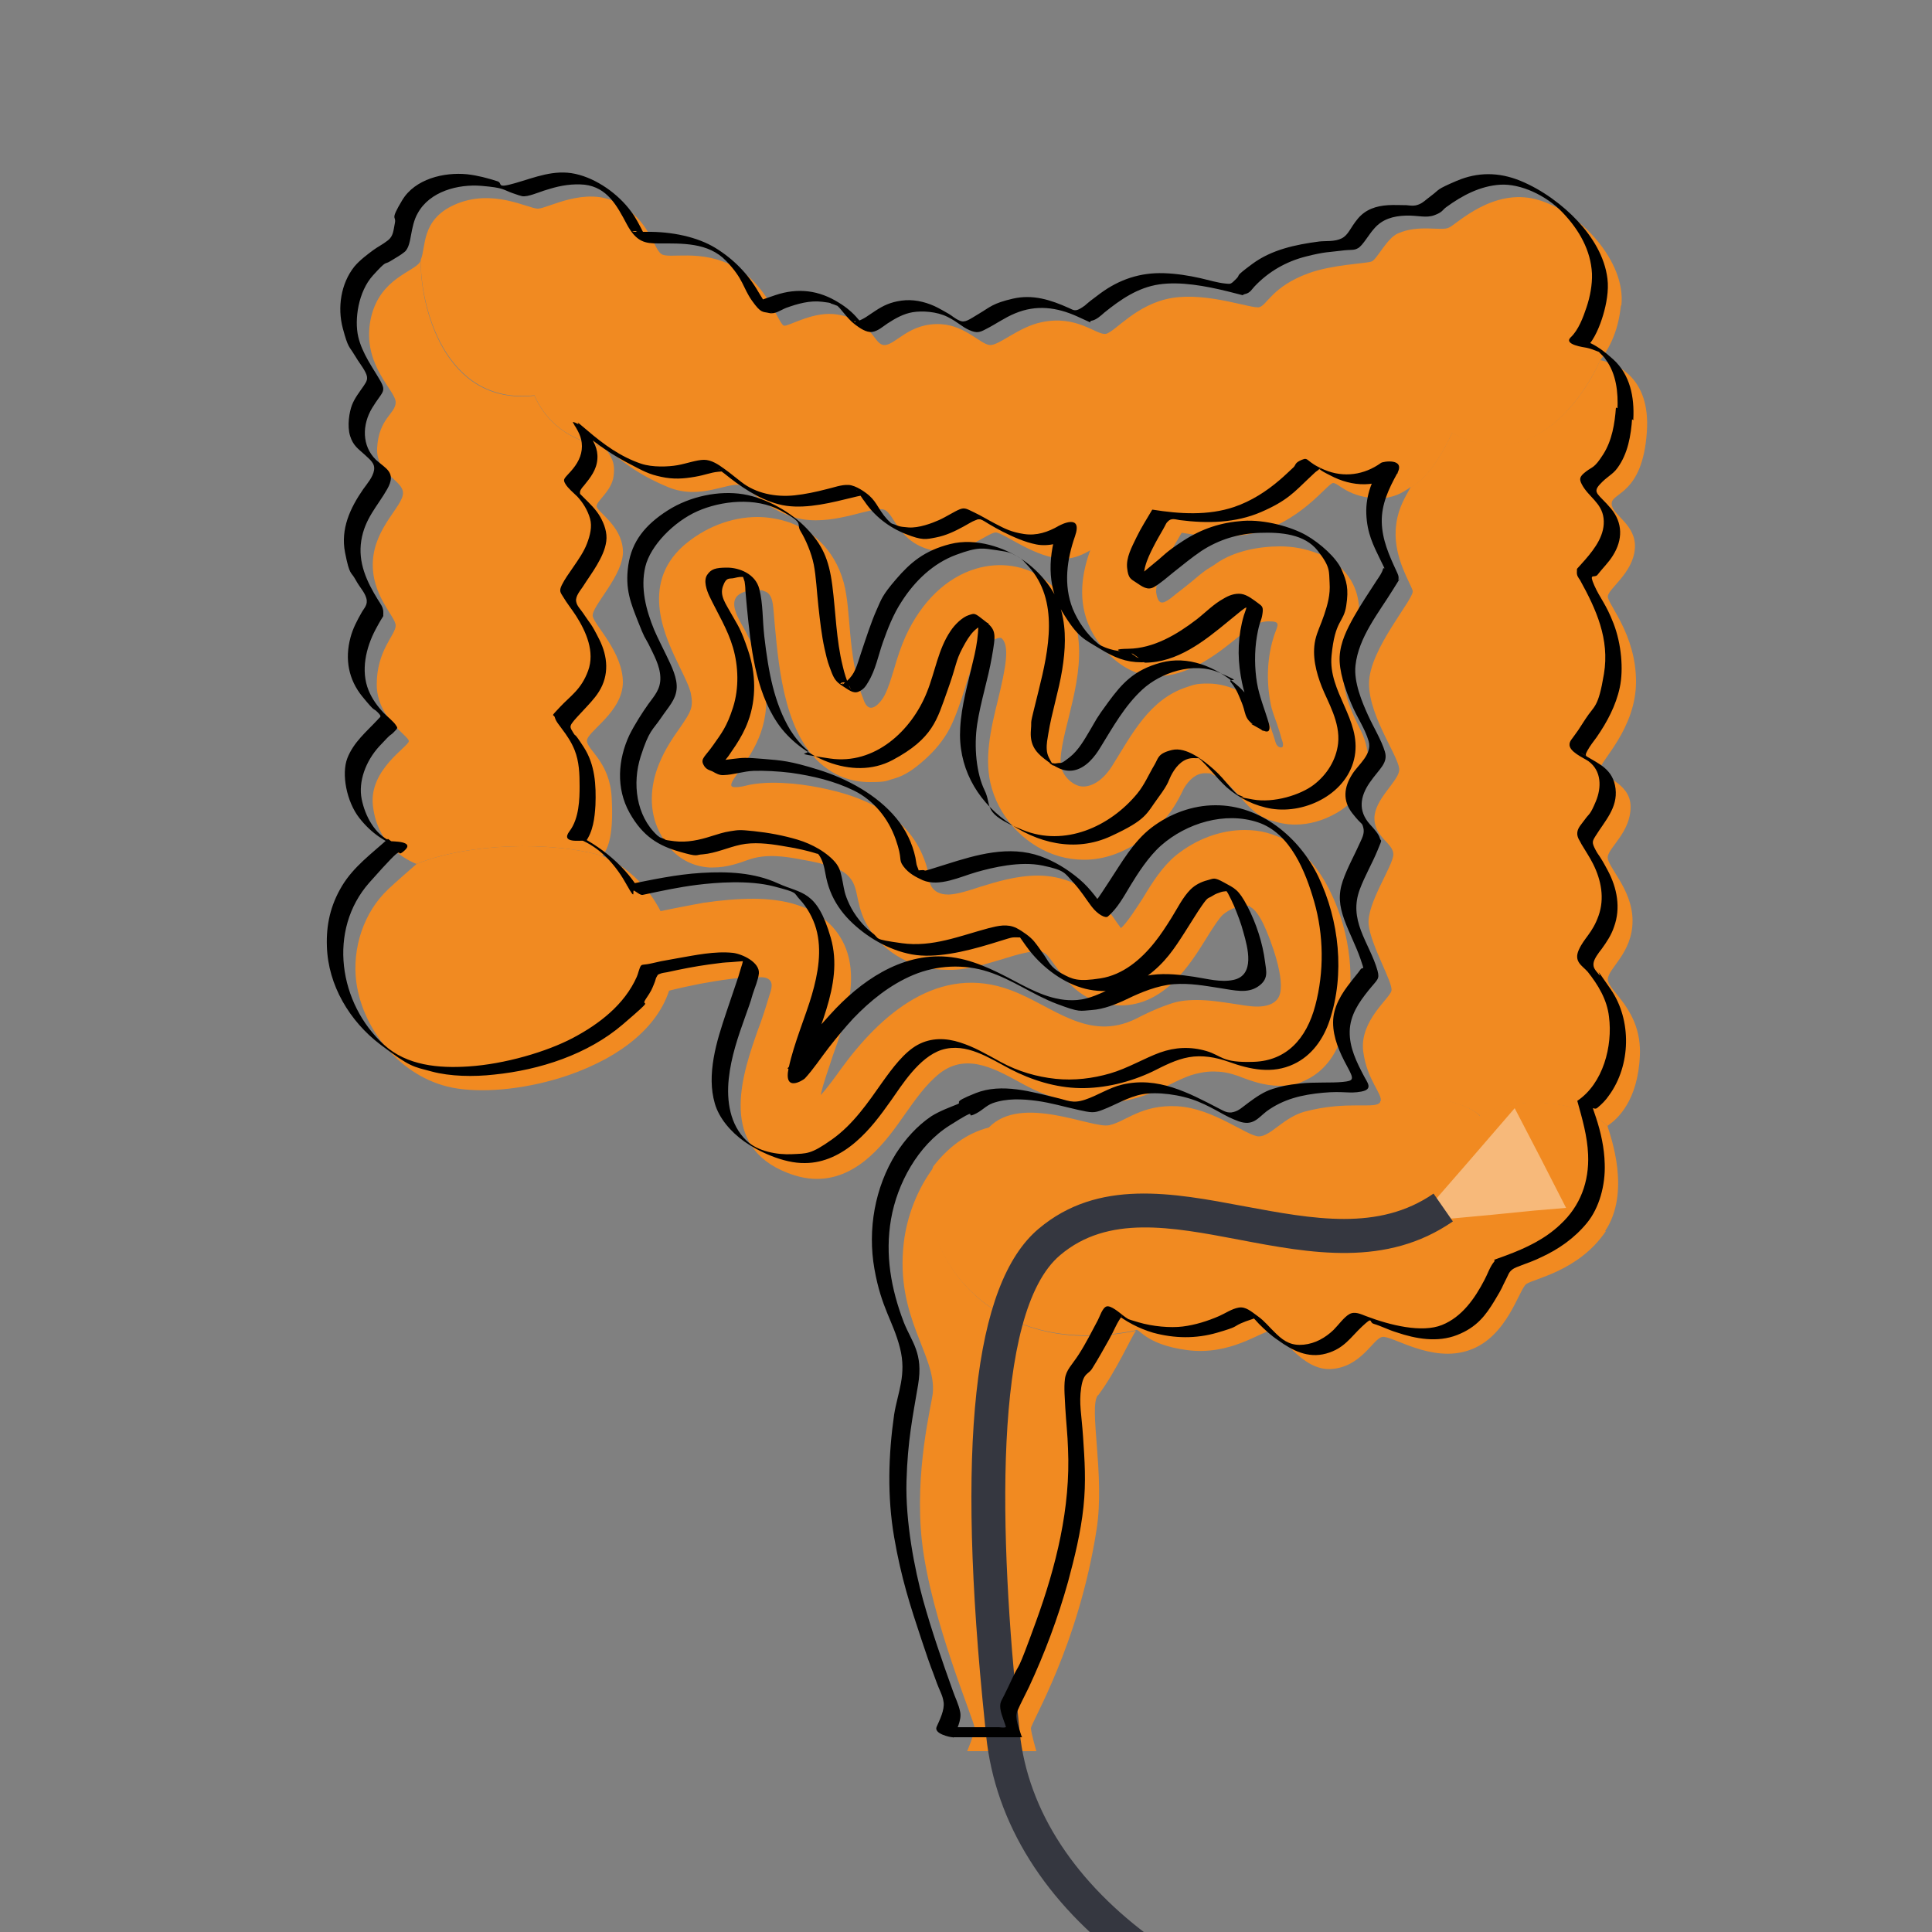
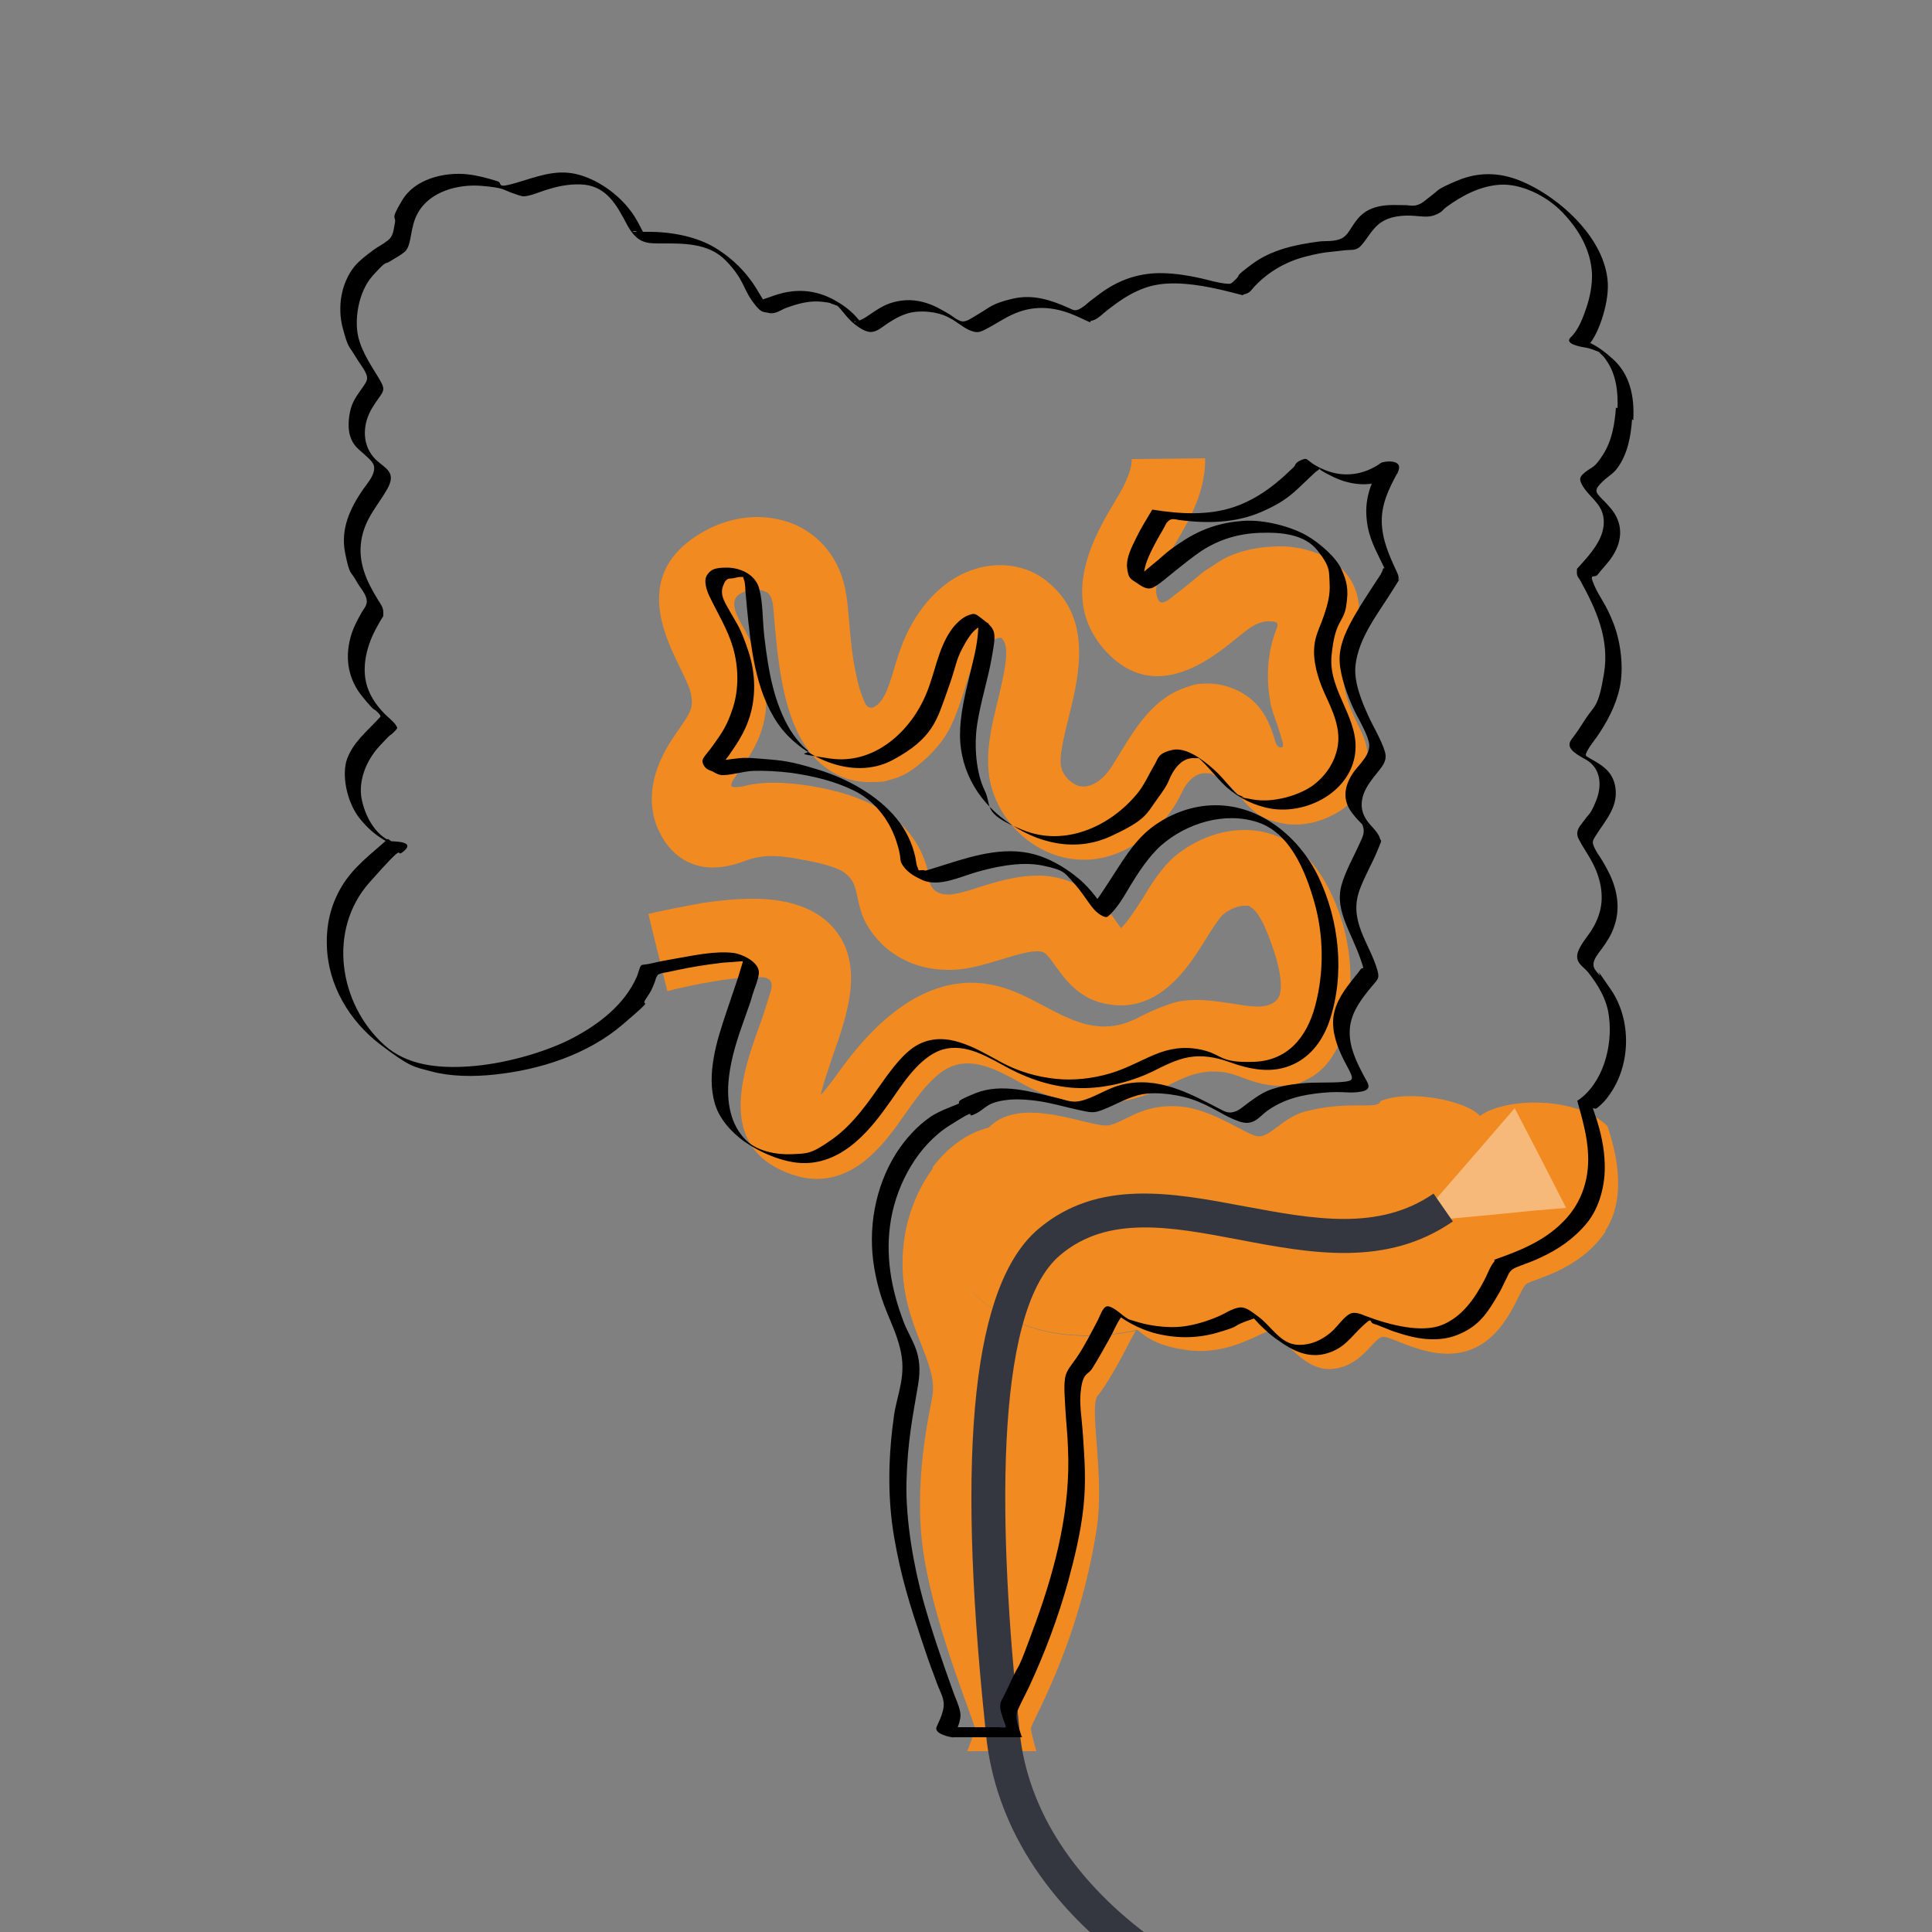
<svg xmlns="http://www.w3.org/2000/svg" version="1.1" viewBox="0 0 500 500">
  <rect x="0" y="0" width="500" height="500" fill="#808080" stroke="none" />
  <defs>
    <style> .cls-1 { fill: none; } .cls-2 { fill: #353740; } .cls-3 { fill: #fff; } .cls-4 { fill: #f7b97a; } .cls-5 { fill: #f18a21; } .cls-6 { clip-path: url(#clippath); } </style>
    <clipPath id="clippath">
      <polyline class="cls-1" points="366.5 286.8 405.3 286.8 405.3 316.2 366.5 316.2 366.5 286.8" />
    </clipPath>
  </defs>
  <g>
    <g id="Layer_1">
      <g>
        <g>
          <path class="cls-5" d="M333.1,217.6c-1.7-.9-3.5-1.6-5.3-2.1-1.9-.5-3.8-.7-5.7-.7-6.1,0-12.5,2.3-17.8,6.6-3.5,2.9-6.1,7-8.5,11-1.5,2.3-4.1,6.4-5.7,7.8-.4-.5-.9-1.3-1.3-1.8-1-1.5-2.2-3.1-3.7-4.7-2.3-2.4-4.7-4-7.1-5.1-3.1-1.4-6.3-2-9.4-2-5.5,0-10.7,1.6-14.9,2.9-3,1-5.9,1.9-8,2-.2,0-.3,0-.4,0-1.9,0-3.4-.7-4.2-2-.8-1.3-.8-3.2-1.1-4.6-.4-1.6-1-3.1-1.7-4.6-1.4-2.9-3.3-5.4-5.7-7.5-.2-.2-.5-.4-.7-.6-5-4.1-11.3-6.5-17.6-7.9-3-.7-6.1-1.2-9.2-1.5-3.7-.3-7.4-.4-11.1.3-1.3.3-2.6.7-4,.6-.2,0-.4,0-.6-.2-.3-.2-.1-.7,0-1,.6-1.3,1.6-2.4,2.4-3.6,3.4-5,8.2-11.9,5.9-23.5-.8-4.1-2.7-8-4.6-11.7-1.1-2.2-4.3-6.6-2.6-9.1.9-1.3,3.1-1.9,5.1-1.9s1.6.1,2.2.3c.6.2,1.8.6,2.2,3.3.2,1.3.3,3.1.5,5.3,1.1,11.9,2.7,30,13.8,37.5,2.4,1.7,6,3.3,10.7,3.3s4.1-.3,6.4-.9c3.1-.9,5.4-2.7,7.8-4.8,2.7-2.4,4.9-5,6.6-8.2,1.7-3.4,2.8-6.9,3.8-10,.7-2.3,1.3-4.4,2.1-6.1,1.8-3.9,4.1-6.5,6.4-7.2.5-.2,1-.1,1-.1,2.4,1.8,1.1,8-.8,15.9-1.9,7.7-3.8,15.7-1.6,23.1,2.5,8.4,9.2,15.1,17.4,17.5,2.1.6,4.3.9,6.5.9,5.1,0,9.9-1.8,14.1-4.6,2.1-1.4,4-3.1,5.8-4.9,2.5-2.5,4.4-5.8,5.9-9,1.4-2.3,3.2-3.9,5.5-3.9s1.4.2,2.2.5c5.3,2,8,8.8,13.2,11.1.5.2,1.1.5,1.6.6,2.1.7,4.1,1.1,6.3,1.1,3.6,0,7.2-1,10.7-3,8-4.6,10.4-13.4,6-21.9-4-7.8-5.1-13.2-3.5-18.1.2-.7.6-1.5.9-2.3,1.2-3,2.7-6.8,2.4-11-.2-3.6-1.8-10.2-10.5-13.8-3.3-1.3-6.6-1.9-9.9-1.9-5.5,0-11.9,1.2-16.5,4.4-.8.6-1.7,1.1-2.5,1.6-1.4,1-2.7,2.1-4,3.2-1.2,1-2.5,2-3.8,3-.8.6-2.9,2.6-4,2.3-.9-.2-1.2-1.9-1.3-2.7,0-1.2.2-2.3.5-3.4,1.1-3.5,3.1-6.8,5-10,3.5-5.9,7.3-12.9,7.2-21.2l-19,.2c0,3.4-2.2,7.4-4.5,11.2-4.7,7.9-14.6,24.3-2.7,38,4.5,5.1,9.2,7,13.8,7,8.5,0,16.3-6.4,20.5-9.8,2.4-1.9,5-4.4,8.3-4.4s2.4.9,1.5,3.5c-1.9,5.7-2.1,11.8-1,17.6.3,1.9,1.1,3.7,1.7,5.5.4,1.2.8,2.4,1.1,3.6.2.6,1.1,2.8-.4,2.4-.9-.3-1.1-1.3-1.3-2-1-3.3-2.8-8.9-8.5-12.1-2.8-1.6-5.8-2.4-8.8-2.4s-3.6.3-5.4.9c-9.7,3.1-14.3,12.3-19.3,20.3-3,4.8-6.5,5.9-8.7,5.3-2-.6-3.9-2.5-4.5-4.6-.8-2.5.7-8.5,1.9-13.2,2.7-11,6.4-26.1-6.2-35.6-4.9-3.7-11.6-4.7-17.9-2.8-7.6,2.3-14,8.5-18.1,17.4-1.3,2.9-2.2,5.7-3,8.5-.8,2.6-1.5,5-2.5,6.9-.6,1.2-2.8,4.2-4.4,2.8-.7-.6-1-1.7-1.3-2.5-.6-1.4-1-2.9-1.3-4.3-1.3-5.1-1.8-11-2.2-15.8-.2-2.4-.4-4.5-.7-6.3-1.3-8.9-6.7-15.8-14.7-18.7-2.7-.9-5.5-1.4-8.3-1.4-6.8,0-13.7,2.7-19.2,7.5-11.3,10.2-4.5,23.9-.9,31.3,1.2,2.5,2.6,5.3,2.9,6.9.7,3.6,0,4.7-2.8,8.8-1.7,2.4-3.8,5.4-5.4,9.3-2.5,6-2.6,12.4,0,17.6,3.7,7.7,9.7,9.1,13,9.3.3,0,.7,0,1,0,3.5,0,6.6-1.1,9.1-2,4.5-1.6,9.4-.9,14,0,2.9.5,5.7,1.1,8.4,2.1,1.4.5,2.8,1.3,3.8,2.5,1.5,1.7,1.7,3.9,2.2,6,.5,2.3,1.2,4.5,2.4,6.5,4.3,7.2,12,11.4,20.8,11.4s.9,0,1.4,0c4.5-.2,8.7-1.6,12.8-2.8,4.4-1.4,7.1-2,8.8-2s2.1.4,2.8,1.1c.5.6,1.2,1.5,1.9,2.5,2.4,3.3,5.9,8.4,12.7,9.9,1.5.3,3,.5,4.3.5,11.4,0,18-10.6,22.1-17.2,1.4-2.3,3.4-5.4,4.4-6.3,1.7-1.4,3.9-2.3,5.6-2.3s1.1.1,1.6.4c.6.3,1.8,1.3,3.3,4.4,1.8,3.8,5.9,14.6,4,18.7-1,2-3.3,2.6-5.6,2.6s-4.4-.5-6-.7c-3.3-.5-6.5-1-9.6-1s-5.2.3-7.8,1.3c-2.9,1-5.6,2.3-7.9,3.5-12.5,6.2-21.5-3.2-32.4-7.3-18.7-7.1-33.8,6.2-44.1,20.4-1.5,2.1-3.6,5-5.2,6.7.6-3,2.2-7.2,3.1-10.1,3.8-10.7,8.5-24-.1-33.5-5.1-5.6-13.2-7.2-20.4-7.2-4.2,0-8.5.4-12.7,1-1.2.2-14.6,2.7-14.5,3,0,0,4.9,19.9,4.9,19.9,3.1-.8,6-1.4,8.5-1.9,5.1-.9,10.1-1.8,15.3-1.7.8,0,1.7,0,2.4.5,1.6,1.1.4,3.4,0,4.9-.8,2.7-1.8,5.8-2.7,8.1-3.8,10.8-10.3,29,6.1,36.5,3.3,1.5,6.3,2.2,9.1,2.2,11,0,18.1-10,22.7-16.6,2.7-3.8,5.5-7.9,9.2-10.8,7.3-5.6,15.2-.5,21.9,3.1,12.3,6.6,25,6.3,37.3,0,2-1,3.9-1.9,5.6-2.5,1.9-.6,3.9-1,5.9-1s4,.3,5.9,1c.5.1.9.3,1.4.5,2.4.9,5.9,2.2,9.8,2.2s4.5-.4,6.9-1.5c5-2.4,8.3-7,10-13.8,2.9-11.7,1.6-24.1-3.7-34.9-2.9-6-6.6-10.2-11.2-12.8Z" />
          <g>
-             <path class="cls-5" d="M161.2,176.5c0,7.8-9.3,12.8-9.3,15.2s5.9,5.4,6.4,14.7c.5,9.2-.7,12.9-2.4,15.1-13.3-3.9-34.9-3.3-48.1,2.1h0c-4.2-1.7-10.3-5.9-11.3-15.2-1-9.3,9.3-15.2,9.3-16.6s-8.3-5.9-8.3-14.7,4.9-12.8,4.9-15.2-6.4-7.8-5.9-16.7c.5-8.8,7.8-14.2,7.8-17.6s-7-4.9-6.7-11.6c.4-7.8,4.8-8.9,4.8-11.9s-8.2-9.2-6.7-20.2c1.6-11,10.1-13.1,12.6-15.6.3-.3.5-.6.6-1-.3,11.3,5.8,37.8,29.4,35.1,4.7,10.5,14.2,12.5,18.3,13.4,1.4,2.4,2.7,3.5,2.2,7.4-.5,3.9-4.4,6.4-4.4,7.8s6.4,4.9,6.8,11.3c.5,6.4-8.3,14.7-7.8,17.2.5,2.4,7.8,9.3,7.8,17.1Z" />
-             <path class="cls-5" d="M174,245.2c2,13-6,22.6-17,28.7-3.1,1.7-6.5,3.2-10,4.4-10,3.4-20.8,4.6-28.7,3.4-13.5-2-24.3-14.3-26.1-27.6-1.1-8.7,1.9-18,8.3-24,2-1.9,4.9-4.4,7.3-6.5h0c13.2-5.4,34.8-6,48.1-2.1,0,0,0,0,0,0,12.9,5.8,17.3,17.7,18.2,23.6Z" />
-             <path class="cls-5" d="M417.1,130.4c0,2.9,6.5,5.3,6,11.6-.5,6.4-7,10.4-7,12.4s7.3,9.8,7.3,22-9.3,20.6-9.3,22.6,7.9,3.4,7.9,9.8-5.4,10.3-5.9,12.8c-.5,2.5,6.4,8.3,6.4,16.7s-6.4,12.3-6.4,15.2,8.8,7.8,8.3,19.6c-.5,11.8-5.8,16.5-8.3,18.2,0,0,0,.1,0,.2-8.1-7.8-26.5-7.4-33-2.6-3.3-3.9-18.5-6.9-25.8-3.8.6-2-3.5-5.4-4.5-13-1-7.9,6.9-13.7,7.3-15.7.5-2-5.4-11.8-5.9-17.2-.5-5.4,6.4-15.2,6.4-18.1s-4.9-4.4-4.9-9.3,5.9-9.3,6.4-12.3c.5-3-7.8-13.7-7.8-22.6s11.8-22,11.3-24c-.5-1.9-4.8-8.3-4.4-15.7.3-4.8,1.8-7.4,3.8-11,4.6-2.7,8-8.2,10.8-14.2,21.7,11.5,35.2-11.4,38.3-18.8,4.3.9,13.1,4.5,12.1,18.6-1.1,16.2-9.1,15.6-9.1,18.5Z" />
-             <path class="cls-5" d="M419.5,79c-.6,5.6-2.2,10-5.4,14.3h0c-3.2,7.4-16.7,30.4-38.3,18.8-2.8,6-6.2,11.5-10.8,14.2,0,0,0-.2.1-.3-.3.2-.6.5-1,.7t0,0c-1.9,1.3-4.8,2.6-8.8,2.2-6.8-.6-8.9-3.9-10.3-3.9s-8.8,10.8-21.6,13.2c-12.8,2.4-27.5-2.9-30.4-2.9s-10.3,9.3-17.6,9.3-15.7-6.8-17.7-6.8-8.2,5.7-14.7,4.9c-10.5-1.3-11.3-9.8-14.2-10.8-2.9-1-12.2,3.9-21,2.5-8.8-1.5-13.2-7.9-16.2-8.8-3-1-10.3,3.9-18.6.5-8.3-3.4-12.6-7.2-16.4-10.4-4.1-.9-13.6-2.8-18.3-13.4-23.5,2.6-29.6-23.8-29.4-35.1,1.4-3.2,0-10.3,8.7-14.2,9.8-4.4,19.1,1,21.6,1s12.3-5.9,20.6-1.5c8.3,4.4,9.3,11.8,11.3,13.2,1.9,1.5,10.3-1.5,19.1,3.4,8.8,4.9,11.3,15.2,12.8,15.2s7.7-3.9,13.7-2.9c9.3,1.5,9.3,7.9,12.2,7.9s6.4-5.9,14.7-5.4c6.4.4,10.3,5.4,12.7,5.4s7.4-4.7,13.2-5.9c9.3-2,14.2,3.4,16.7,3,2.4-.5,7.9-7.8,17.2-9.3,9.3-1.5,20.6,2.9,22.5,2.4,2-.5,3.4-5.4,12.8-8.8,6-2.2,14.7-2.5,16.2-3,1.5-.5,3.9-6,6.9-7.3,5.4-2.4,11.3-.5,13.2-1.5,2-.9,11.3-10.3,22.6-7.3,11.3,3,23.3,16.2,22,27.5Z" />
            <path class="cls-5" d="M284.1,361.1c-2.4,3.2,1.9,20.6-.3,34.7-4.7,30.2-17,50-17,51.5.1,1.4,1.4,5.9,1.4,5.9h-17.9s1.9-4.4,1.9-6.1-11.3-27.9-13.6-48.2c-2-18.1,2.5-35.4,2.8-38.3,1-9.8-9.8-19.6-7.5-39,.8-6.8,3.5-13.9,7.8-19.6-6.1,19.1,12.3,50.6,52.3,42.4-1,1.1-5,10.3-9.8,16.7Z" />
            <path class="cls-5" d="M415.6,318.6c-6.9,10.3-18.6,12.3-20.6,13.7-1.9,1.4-4.9,13.7-14.7,17.1-9.8,3.5-20.1-3.9-22.6-3.4-2.4.5-5.4,7.8-13.2,8.3-7.8.5-13.2-9.8-15.7-9.8s-10.3,6.4-21.6,4.9c-11.3-1.5-12.4-6.1-13.4-5.1,0,0,0,0,0,0-40,8.1-58.4-23.4-52.3-42.4h0s0,0,0,0c3.7-4.8,8.5-8.6,14.4-10.1,8.5-8.8,26.7.4,31.2-.6,4.4-1,8.3-5.4,17.6-4.9,9.3.5,18.1,7.8,21.1,7.8s6.4-4.9,11.8-6.4c11.3-3,18.6-.5,19.6-2.5,0,0,0-.1,0-.2,7.4-3.2,22.5-.1,25.8,3.8,6.5-4.8,24.9-5.2,33,2.6h0c.9,2.9,6.1,17.2-.6,27.2Z" />
          </g>
        </g>
        <line class="cls-2" x1="636.4" y1="375.3" x2="653.2" y2="379.2" />
        <g>
          <path class="cls-3" d="M366.5,316.2h0s0,0,0,0M405.3,312.6h0s0,0,0,0h0" />
          <g class="cls-6">
            <path class="cls-3" d="M397,313.3l-11.1,1-19.4,1.8h0s0,0,0,0l19.4-1.8,11.1-1M392,286.8h0s6.6,12.9,6.6,12.9l6.6,12.9h0s0,0,0,0l-6.6-12.9-6.6-12.9" />
            <polyline class="cls-4" points="392 286.8 379.3 301.5 366.5 316.2 385.9 314.4 397 313.3 405.3 312.6 398.7 299.7 392 286.8" />
          </g>
        </g>
        <path class="cls-2" d="M410.8,542c-11.3,0-22.5-.7-33.4-2.2-69.5-9.1-117.5-44.7-122.2-90.7l-.3-3c-7.5-72-3-113.9,13.9-128.1,15.4-13,34.7-9.3,53.3-5.8,17.8,3.3,34.7,6.5,48.9-3.3l5,7.2c-17.2,11.9-36.7,8.3-55.5,4.7-17.4-3.3-33.8-6.4-46.1,4-17.8,14.9-15.7,73.8-10.8,120.5l.3,3c4.2,41.1,50.3,74.4,114.6,82.9,96.1,12.6,214.3-30.9,261.8-156.4l8.2,3.1c-43.8,115.7-145.7,164.1-237.8,164.1Z" />
      </g>
      <g>
        <path d="M422.7,108.5c.3-5.7-.8-11.5-5.2-15.5s-6.9-4.9-11-5.8l4.1,2.7c2.1-2.1,3.5-5.7,4.3-8.4s1.5-6.3,1.1-9.4c-.7-5.7-3.9-10.8-7.7-14.9s-9.2-8.1-14.8-10.4-11.1-2.3-16.5,0-4.4,2.2-6.4,3.7-2.2,1.9-3.4,2.4-2.2.3-3.2.2c-1.6,0-3.2-.1-4.8,0-3.1.2-5.8,1.1-7.8,3.5s-2.4,4.2-4.2,5.1-4.1.6-5.8.8c-6.1.8-12.3,2.1-17.3,5.8s-2.8,2.5-4.2,3.9-1.4,1.3-2.6,1.2c-2.2-.2-4.4-.9-6.6-1.4-3.1-.7-6.3-1.2-9.5-1.3-6.1-.2-11.5,1.6-16.4,5.2s-3.1,2.6-4.8,3.7-2.1.7-3.4.1c-4.7-2.1-9.3-3.6-14.5-2.4s-5.9,2.2-8.6,3.8-3.7,2.5-5.1,1.9-2-1.3-2.9-1.8-2.4-1.4-3.7-2c-2.7-1.2-5.6-1.8-8.5-1.4s-4.7,1.3-6.7,2.6-2.9,2.1-4.6,2.7-.6,0-.7,0,3.1,2.6,2.3,1.3-1-1.2-1.5-1.8c-1.4-1.7-3.1-3.1-4.9-4.2-5.2-3.3-10.7-4-16.6-2s-2.4.9-3.6,1.4-.8.2-1.1.4h-.2c-.8,0-.3.4,1.5,1.1,4.7,2.9,1.8,1.4,1.6.8-.5-1.5-1.7-3.1-2.5-4.5-2.7-4.7-6.4-8.5-11.1-11.4s-11.4-4.3-17.9-4.2-2.2-.4-2.7-.1c.3-.1,2.9,2.2,2.7,1.7s-.2-.3-.3-.4c-.2-.3-.4-.6-.5-1-1-1.9-1.9-3.8-3.2-5.5-3.3-4.5-8.9-8.5-14.4-9.7s-10.4.9-15.6,2.4-3,0-4.6-.5c-2.5-.8-5.1-1.5-7.8-1.8-6-.6-13.5,1.2-16.8,6.7s-1.5,3.9-1.9,5.9-.4,3.4-1.8,4.5-2.7,1.7-3.9,2.6-3.4,2.5-4.8,4.2c-3.5,4.4-4.4,10.6-3,15.9s1.7,4.7,3,6.9,2.1,3,2.9,4.6.3,2.3-.5,3.5c-1.1,1.6-2.3,3.1-3,4.9s-1.3,5.4-.5,8,2.2,3.4,3.7,4.8,2.8,2.3,2.5,4.1-1.8,3.5-2.8,4.9c-3.4,4.9-5.9,10.3-4.7,16.4s1.5,4.8,2.7,7,2.3,3.1,2.8,4.8-.6,2.6-1.2,3.7c-1.2,2.1-2.3,4.2-2.9,6.5-1.5,5.6-.5,10.9,3.1,15.3s2.6,2.7,3.9,4,.7,1.1,0,2c-2.9,3.1-6.2,5.8-7.8,9.9s-.2,11.3,3.1,15.5,6.8,6.2,10.9,7.9l-3.5-2.5c-4.2,3.8-8.9,7.2-11.9,12.2s-4.1,10.1-3.9,15.6c.3,10.1,5.9,19.4,13.8,25.4s8.5,5.7,13.3,7,10.9,1.4,16.2.8c11.8-1.2,24.2-5.2,33.3-13s4.3-4.1,5.9-6.5,1.5-2.4,2.1-3.8.4-1.5.8-2.1,0-.3.6-.6,1.5-.4,2.1-.5c3.6-.8,7.2-1.5,10.8-2s3.8-.5,5.7-.6,4.1-.6,5.7.2l-3-1.9c.9.7,0,2.6-.2,3.4-.4,1.4-.8,2.7-1.3,4.1-.8,2.4-1.6,4.7-2.4,7.1-1.3,3.9-2.6,7.8-3.3,11.9s-.8,8,.3,11.8,4.1,7.3,7.6,9.8,10.1,5.7,15.7,5.6c5,0,9.5-2.3,13.2-5.5s6.4-6.9,9.1-10.7,7.2-11.2,13.1-13.1c6.4-2,12.4,2.2,17.8,5s11.7,4.8,18,4.9,12.9-1.5,18.8-4.3c3-1.5,6-3.1,9.4-3.7s6.9,0,10.3,1.2c5.5,2,11.3,3.2,16.8.6,4.7-2.2,7.7-6.5,9.3-11.3,4-12,2.5-25.9-2.9-37.2-4.9-10.2-15-18.6-26.7-18.5-5.9,0-11.8,2.2-16.5,5.8s-7.7,9-11,14-2.6,4.1-4.3,5.7l4.2,2.6c-2.4-3.1-4.5-6.4-7.6-9s-6.4-4.6-10-5.9c-8.2-2.9-16.6-.4-24.5,2.1s-4.2,1.3-6.4,1.5-.7,0-1,0h-.6c1,.8,1.3,1,1,.4,0-.5-.5-1.4-.6-1.9s-.2-1.2-.3-1.8c-.8-3.7-2.5-7.2-4.9-10.1-5-6.1-12.8-10.3-20.2-12.6s-9.5-2.4-14.3-2.8-5.2-.3-7.8,0-2.4.3-3.6.6-1.1.3-1.7.3-2.3-.2-1.2.4l3,2.2c-.4-1.3,1.6-3.2,2.3-4.2s1.3-1.9,1.9-2.8c1.3-2,2.4-4,3.2-6.2,2.2-5.9,2-12.5,0-18.4s-2.6-6.3-4.2-9.2-3.2-4.9-2.3-7.4,1.7-1.8,2.9-2.1,1.5-.3,2.3-.3.8,0,1.2,0c1.1.3,1,.2-.4-.5-1-.9-1.4-1-1-.5-.1.3.5,1.8.6,2.2.1.7.2,1.4.2,2.2.1,1.5.3,3,.4,4.5,1,10.1,2.1,21.3,7.9,29.9s19.3,15.2,29.8,9.6,11.5-10.5,14.1-17.7,2.1-7.7,4-11.3,3.6-5.9,6.8-6.3l-3.6-2.1c1.1.9.9,3.3.8,4.5-.2,2.5-.7,5-1.3,7.4-1.3,5.7-3,11.4-3.3,17.2-.6,9.8,4,18.4,11.9,24.1s17.8,8.2,27.1,3.9,9.1-5.7,12.2-9.9,2.5-4.3,3.7-6.4,3-3.9,5.4-3.9,1.3.1,1.9.4c-.2,0-.7-.7.1.1s1.6,1.6,2.3,2.4c1.4,1.6,2.8,3.2,4.3,4.6,3.3,2.9,7.4,4.9,11.7,5.6,9,1.4,19.8-4.1,21.5-13.6s-6.9-16.6-6-26,3.1-8.4,3.8-12.9.1-6.4-1.2-9.4-5.5-6.8-9.2-8.9-10.6-4.1-16.3-3.7-10.6,2-15.4,5.1-5,3.8-7.4,5.7-4.4,4-5.2,3.6l3.3,2.2c-2.3-2.3.2-7.3,1.3-9.5s1.8-3.3,2.7-4.9.7-1.5,1.2-2c.9-1,1.9-.6,3.1-.4,7.1.9,14.4.8,21.1-2.1s8.6-5.2,12.2-8.6,1.1-1,1.6-1.5,1-.7,1.2-1,.3-.1.3,0c0,.1-1.3-.9-.5-.2s2,1.3,3,1.8c5.8,3.1,12.3,3.3,17.6-.6l-4.2-2.7c-2.3,4.3-4.2,8.3-4,13.3s1.8,8.1,3.6,11.8.9,1.6.7,2.5-1,2-1.6,2.9c-2,3.1-4.1,6.2-5.9,9.4s-3.5,6.6-3.7,10.3,1.4,8.4,3,12.2,3.5,6.3,4.5,9.7-2.7,6.1-4.2,8.5c-2.2,3.4-2.6,6.9,0,10.2s2.4,2.2,2.8,3.6-.2,2.6-.7,3.7c-1.5,3.4-3.4,6.7-4.6,10.2s-.9,6.4.4,10,3,6.7,4.2,10.2.6,1.8,0,2.7-1.7,2.1-2.5,3.2c-2.4,3-4.6,6.5-4.6,10.5s1.7,7.8,3.6,11.3,1.8,3.8-1.1,4.1-7.4,0-11,.4-4.8.7-7.1,1.4-4.3,2.1-6.2,3.5-2.5,2.1-4,2.5-2.5-.3-3.7-.9c-7.9-4.1-15.9-8.4-25.1-6.2-3.4.8-6.3,2.8-9.6,3.9s-4.7.1-7-.4c-6.7-1.6-14.5-4-21.3-1.3s-3.1,2.2-4.8,2.9-4.5,1.7-6.7,3.1c-3.7,2.5-6.7,5.9-9.1,9.6-5.5,8.8-7.4,19.7-5.6,29.9s4.8,13.4,6.6,20.4-.6,11.6-1.5,17.3c-1.5,10.5-1.8,21.2,0,31.7s4.2,17.9,7.1,26.6,2.4,6.8,3.6,10.2,1.8,3.9,2.1,5.9-1,4.6-1.8,6.4,3.5,2.7,4.1,2.7h17.9c.1,0,.2,0,0-.2-.6-2-1.9-4.7-1.1-6.6s2-4.1,3-6.2c4.1-8.8,7.5-17.9,10.1-27.2,1.7-6.3,3.3-12.8,4-19.4s.3-12.1-.1-18.1-1.1-8.6-.5-12.7,1.9-3.4,2.9-5.1c1.5-2.4,2.9-4.9,4.3-7.4s1.7-3.6,2.8-5.3.5-.6.5-.7c0,.2-2.2-1.7-2.5-1.5,0,0,.2.1.5.4,3,2.4,6.4,4.2,10.1,5.3,5.5,1.5,11.1,1.6,16.6,0s4.1-1.5,6.1-2.4,2.7-.9,3.9-1.5-1,0-1.9-1.2c.2.3.5.5.7.7.7.7,1.4,1.4,2,2.1,1.5,1.5,3.1,3,4.9,4.2,3.7,2.7,7.8,4.8,12.5,3.5s6.3-4.2,9.3-7,1.7-1.1,3-.7c2,.6,3.9,1.6,5.9,2.2,5,1.7,10.6,2.7,15.7.7s7.4-5.1,9.7-8.9,1.8-3.3,2.7-5,.9-2.2,1.7-2.9,1.8-.9,2.7-1.3c1.6-.6,3.3-1.2,4.9-2,4.6-2.1,8.7-5,11.9-8.9s4.8-9.8,4.6-15.3c-.1-4.1-1-8.2-2.3-12.1s-.7-1.5.4-2.4,2.2-2,3-3.2c5.7-7.8,5.9-19.5.5-27.4s-2-2.6-3.1-3.9-1.5-1.8-1.4-2.9,1.3-2.7,2.1-3.7c1.3-1.8,2.5-3.6,3.2-5.7,1.8-4.9.8-10.1-1.6-14.6s-2.2-3.5-3.2-5.4-.8-2.2,0-3.5c2.4-3.9,5.8-7.3,5.2-12.3s-4.3-6.4-7.4-8.3-.5-.4-.3-.2c.3.4,0-.2,0-.2,0-.4.2-.7.4-1.1.7-1.3,1.6-2.4,2.4-3.5,2.7-3.9,5-8.2,6-12.9s.4-11.3-1.6-16.5-3.5-6.5-5-9.9,0-1.8.8-2.7c1.3-1.7,2.9-3.2,4-5,2.6-4.1,2.6-8.5-.5-12.2s-4.9-4-2.9-6.2,3.3-2.5,4.6-4.3c2.7-3.7,3.5-8.4,3.8-12.9s-1.5-1.4-1.9-1.6-2.3-1.2-2.3-1.1c-.3,4.1-1,8.5-3.3,12.1s-2.7,3.1-4.4,4.4-1.9,1.9-1.1,3.4c1.7,3.2,5.1,4.7,5.6,8.7.5,4.2-2.2,7.8-4.8,10.8s-2,1.9-2.1,3,.4,1.6.8,2.2c4.2,7.6,7.7,15.3,6.2,24.3s-2.5,8.1-4.8,11.7-1.7,2.6-2.6,3.9-1.4,1.7-1.5,2.5c-.3,2,3.6,3.6,4.9,4.5,3.4,2.5,3.4,6.8,1.9,10.4s-1.7,3.1-2.7,4.5-2,2.3-2.1,3.6.7,2.1,1.1,3c1,1.7,2.1,3.3,3,5.1,2.1,4.2,3,8.9,1.4,13.4s-3.7,5.7-5.1,8.8.9,4.1,2.3,5.7c2.7,3.4,5,7.2,5.5,11.6,1,7.6-1.5,17.3-8.2,21.8h0c1.3,4.7,2.6,9.1,2.8,13.9.3,7-2,13.3-7.2,18.1-4,3.8-8.9,6.1-14,8s-2.4.7-3.1,1.6c-1.1,1.3-1.7,3.2-2.5,4.7-2.5,4.8-5.8,9.6-11,11.7s-13.4.1-19.7-2.3c-1.3-.5-2.9-1.3-4.3-.5s-2.8,2.8-4.1,4.1c-2.1,2-4.7,3.5-7.7,3.8s-4.9-.7-7-2.7-3-3.3-4.8-4.6-3.2-2.6-5-2.3-3.5,1.5-5.1,2.2c-3,1.3-6.2,2.3-9.4,2.7s-7.8,0-11.5-1.1-2.2-.7-3.2-1.2c.2.1.2.1,0,0-.4-.3-.3-.2-.8-.6-.9-.7-3.1-2.6-4.2-2.3s-1.8,2.7-2.3,3.6c-1.6,3-3.1,6-4.9,8.8s-3.3,4-3.6,6.4,0,5,.1,7.5c.2,3.5.6,7,.7,10.5.7,15.3-3.1,30.5-8.3,44.8s-3.9,9.9-6.1,14.6c-.7,1.5-1.4,3-2.1,4.4s-.8,1.4-1,2.2c-.3,1.6.7,3.8,1.2,5.3s.2.9.3.8-.1,0-.2,0c-.4.2-1.3,0-1.7,0h-15.9l4.1,2.7c.8-1.9,2.2-4.5,1.8-6.6s-1.3-3.7-1.9-5.5c-2.8-7.8-5.5-15.6-7.7-23.5s-4.6-20.3-4.3-30.8,1.6-16.6,3-24.9-1.7-11.1-3.7-16.2c-3.3-8.6-4.9-17.5-3.3-26.7s6.9-19,15.1-24.2,4-1.9,6.2-2.8,3.1-2.3,5-3c3.6-1.3,7.7-1.1,11.4-.6s7,1.5,10.6,2.3,4.2.9,6.5,0c3.4-1.3,6.5-3.3,10.2-4s9.9,0,14.5,1.9,6.8,3.8,10.5,5.1,5-.9,7.2-2.6c4.4-3.2,9.2-4.3,14.6-4.8s6.7.3,9.9-.3,1.5-2.4.7-4c-1.9-3.6-3.8-7.4-3.7-11.6s2.4-7.5,4.8-10.5,3-2.9,2.4-5.2c-1-3.6-3-6.9-4.3-10.4s-1.7-6.8-.3-10.6c1.3-3.5,3.2-6.7,4.6-10.1s.9-2.1.6-3.2-1.6-2.5-2.6-3.6c-3.1-3.5-2.5-7.2,0-10.8s4.8-5,3.9-8-3-6.4-4.4-9.5-3.7-8.4-3.2-12.8c.8-7.3,6-13.6,9.7-19.6s1.2-1.7,1.4-2.6-.2-1.5-.5-2.2c-1.9-4.1-3.7-8.1-3.8-12.7s1.8-8.6,4-12.6-3.7-3.1-4.2-2.7c-4.3,3.1-9.6,3.9-14.6,1.8s-4-3.4-5.9-2.6-1.5,1.3-2.1,1.9c-1.2,1.1-2.3,2.2-3.6,3.3-3.5,3-7.4,5.5-11.8,7-6.8,2.3-14.2,1.8-21.1.7h-.1c-1.4,2.4-2.9,4.7-4.1,7.2s-2.7,5.2-2.4,7.9.9,2.8,2.4,3.8,2.9,2.1,4.6,1.1,3.4-2.5,5-3.8c2.4-1.9,4.7-3.8,7.2-5.5,4.6-3,9.6-4.5,15.1-4.7s11.6.3,15,4.6,2.9,5.4,3.1,8.4-.5,5.5-1.4,8.2-1.8,4.3-2.3,6.5c-.9,4.1.2,8.4,1.7,12.2s4.8,9.1,4.2,14.6c-.5,4.3-2.9,8.1-6.3,10.7s-10.3,4.8-15.8,3.8-1.7-.4-2.5-.7-2-.9-.9-.2c-.9-.6-1.7-1.5-2.4-2.3-1.4-1.6-2.7-3.2-4.3-4.6-2.6-2.3-7.1-5.9-10.8-5s-3.5,2.1-4.5,3.8c-1.5,2.5-2.6,5.2-4.5,7.5-7.1,8.6-18.8,13.8-29.6,9.4s-7.8-6-9.9-10.3-2.8-11.2-1.9-17.1,2.8-11.6,3.8-17.4,1.2-6.9-1.7-9.2-2.7-2.1-4.3-1.6-3.6,2.4-4.7,4.1c-3.2,4.7-4,10.6-6.1,15.8-4,10.1-13.6,18.9-25.1,17.2s-4.3-.9-5.9-2.2-3.2-3.3-4.4-5.2c-2.1-3.5-3.5-7.3-4.5-11.2s-1.7-8.6-2.2-13-.3-8.4-1.3-12.3-5.2-5.5-8.3-5.5-4.2.4-5.2,1.9-.1,4,.6,5.5c2.1,4.4,4.7,8.5,6.1,13.3s1.6,10.5,0,15.5-3,6.7-5.1,9.7-3.3,3.5-2.6,5,1.8,1.5,2.5,1.9,1.7,1,2.8.9c2.6-.1,5.1-1,7.7-1.1s6.5.1,9.7.5c5.6.8,11.2,2.1,16.3,4.6s8.9,7.2,10.8,12.6.6,5.1,2,7,3.3,2.8,5,3.6c4.3,1.8,9.7-.9,13.9-2.1s11.3-2.9,17.1-1.7,5.7,1.9,7.9,4.3,3.2,4.2,4.8,6.3,3.6,3.1,4.2,2.6c2.5-2.1,4.2-5.3,5.9-8.1s4.6-7.4,7.9-10.3c6.6-5.8,16.5-8.8,25-6s12.4,12.9,14.6,20.5c2.5,8.7,2.6,18.2.3,26.9s-7.5,14.3-15.9,14.6-8.2-1.6-12.3-2.8-8.1-1-12,.4-8.4,4.1-12.9,5.4-9.3,1.9-14.1,1.4-9.7-1.9-14.1-4.3-6.9-3.9-10.6-5.1-7.5-1.3-11,.6-6.6,6.1-9.1,9.6c-3.8,5.4-7.6,11-13.1,14.9s-6.5,3.6-10.3,3.8-8.9-.7-11.8-3.5c-4.3-4.1-5.2-10.3-4.6-16s2.4-10.9,4.3-16.2,1.3-3.8,1.9-5.7,1.4-3.6,1.6-5.4c.2-2.9-4.3-5-6.7-5.3-4.7-.5-9.8.6-14.4,1.4s-4.4.8-6.6,1.3-2.4.2-2.8.6-.8,2.3-1.1,2.9c-3.2,7.2-9.7,12.2-16.5,15.8s-17.7,6.8-27.1,7.4c-7.6.5-15.9-.2-21.8-5.6-11.7-10.6-14.7-29.7-3.8-42s6-5.6,9-8.2-3.1-2.4-3.5-2.5c-4-1.7-6.6-6.4-7.5-10.9s1-9.8,4.6-13.7,2.5-2.4,3.7-3.6,1-1.1.5-1.9-2.1-2.1-3.1-3.1c-1.6-1.7-3-3.6-3.9-5.8-2.1-5.1-.7-11.1,1.8-15.8s1.9-2.7,2-4.2-.8-2.5-1.4-3.5c-2.9-4.7-5.2-9.6-4.3-15.3s4.2-8.9,6.7-13.3-.4-5.3-2.9-7.6c-3.7-3.6-3.6-9.1-1-13.4s3.8-4.1,2.1-7.1-4.7-7-5.7-11.4,0-11.6,3.8-15.8,2.9-2.7,4.5-3.7,2.6-1.5,3.7-2.4,1.4-2.9,1.7-4.5.7-3.8,1.7-5.5c3.1-5.7,10.5-7.6,16.5-7.1s5.5,1,8.1,1.9,2.5.9,3.8.7c1.9-.4,3.8-1.3,5.7-1.8,2.9-.9,6-1.4,9.1-1.1,5.9.7,8.4,5.5,10.9,10.2s4.8,5,8.2,5c6.1,0,12.9-.3,17.5,4.5s4.3,6.9,6.7,10.3,2.8,2.8,4.4,3.2,3.1-.8,4.4-1.3c3-1.1,6.2-2,9.4-1.6s1.6.3,2.4.5,2.1.9,1.2.3c.7.5,1.3,1.3,1.8,1.9,1,1.2,1.9,2.3,3.1,3.2s2.9,2.1,4.4,1.9,2.8-1.4,4-2.2c2-1.3,4.1-2.5,6.5-2.9s6.2-.2,9,1.2,3.6,2.5,5.6,3.4,2.8.6,4.3-.2c2.6-1.3,4.9-3,7.6-4.1,5.5-2.3,10.8-1.6,16.1.8s2.5,1.3,3.7,1.1,2.4-1.3,3.3-2.1c4.2-3.4,8.7-6.5,14.2-7.3s12,.4,17.7,1.8,3.1,1,4.5.7,1.8-1.3,2.5-2c3.6-3.8,8.1-6.4,13.2-7.7s6-1.1,9-1.5,3.4,0,4.6-.7,2.8-3.6,4.1-5c2.1-2.5,5-3.3,8.2-3.4s5.2.7,7.4-.1,2.1-1.4,3.1-2.1c4.1-3,8.8-5.5,14-5.8s11.8,2.7,16.1,7.2,7.3,9.8,7.6,15.8c.1,2.9-.5,6-1.4,8.7s-2.1,5.9-4.1,7.8,3.6,2.6,4.1,2.7c1,.2,2,.6,3,1s-.2-.3.4.3,1.2,1.1,1.6,1.8c2.7,3.7,3.2,8.4,3,12.9s1.5,1.4,1.9,1.6,2.3,1.2,2.3,1.1Z" />
-         <path d="M296.2,171.5c8.5,0,15.5-5.6,21.8-10.8s3.6-2.9,5.8-3.3,1,0,1.5,0c1.4,0-2.9-3.1-2.8-1.8s.1.3.1.5c.2,1.1-.4,2.2-.7,3.2-1.5,5.1-1.7,10.4-.8,15.6s1.5,5.3,2.3,7.9,1.9,5.1.3,4.5l2.5,1.4c1.2.8.8.7.5,0s-.2-.5-.3-.8c-.1-.4-.3-.9-.4-1.3-.4-1.1-.8-2.2-1.3-3.3-1.1-2.4-2.7-4.5-4.8-6.2-5.4-4.6-12.5-7.5-19.5-5.6s-10.1,5.5-13.5,10.1-3.2,4.7-4.7,7.2-3,5.3-5.4,7.2-2,1.3-3.1,1.5-.9,0-1.3,0-.3,0-.5,0c-.1,0-.3,0-.4-.1,1.2.9,1.5,1,.9.4-.7-1.3-1.4-2.2-1.5-3.8s.2-2.8.4-4.1c.9-5.6,2.7-11,3.6-16.6.8-5,1.1-10.1-.2-15.1s-5.3-10.1-10-13.3-12.1-5.8-18.8-4.1-10.3,4.8-14,9.1-3.8,5.2-5.1,8.1-2.7,7.2-3.9,10.8-1.6,5.6-3.7,7.4-.7.6-1.1.7c-1.8.6,1-2,2.2,1.8-.1-.3-.3-.7-.5-1-.7-1.7-1.3-3.5-1.7-5.3-1.7-6.8-1.8-13.9-2.7-20.9s-2.7-10.6-6.6-14.7-10.3-7.9-16.5-8.9-13.7.5-19.5,4.2-9.3,8-10.2,14.2.7,9.9,2.5,14.5,1.7,3.9,2.7,5.8c1.3,2.7,3,5.6,3.1,8.7s-1.6,4.8-3.1,6.9-3.5,5.2-4.9,8c-3,6.4-3.5,13.8,0,20.1s7.7,8.6,12.9,10.1,4,.8,6.1.7c3.4-.3,6.5-1.8,9.8-2.5s7.1-.3,10.6.3,3.6.6,5.3,1,1.6.4,2.4.6.9.3,1.3.4c.3,0,.6.2.8.3-.7-.5-.7-.5-.2,0,1,1.4,1.4,3.1,1.7,4.8s.7,3.2,1.3,4.7c1.1,2.8,2.9,5.4,5,7.5,4.3,4.3,10.1,7.7,16.1,8.8s13.7-.7,20.3-2.7,5-1.7,7.6-1.7.6,0,.9,0h.4c-2.1-1.5-2.7-1.9-2-1.1.4.6.8,1.1,1.2,1.7.7,1,1.4,2,2.1,2.9,3.6,4.5,8.8,8.4,14.4,9.8s11.3.2,16-3.3,7-7.1,9.7-11.3,2.9-4.7,4.5-7,1.5-1.7,2.6-2.4,1.4-.7,2.2-1,1.7-.2,2.4-.4c2.6-.8-1.6-.7-1.9-1.2,0,.1.2.2.3.3.4.5.7,1,1.1,1.6.6,1.1,1.1,2.2,1.6,3.3.9,2.2,1.8,4.5,2.4,6.8,1.1,3.9,3.1,11.1-2.6,12.3-3.3.7-6.8-.3-10.1-.8s-7.3-1-11-.5-6.9,1.8-10.1,3.3-5.9,2.9-9.2,3.2c-6,.5-11.3-2.3-16.4-5s-11-5.7-17.3-6.2c-12-1-22.5,6.4-30.2,14.9s-3.8,4.4-5.5,6.7-3.5,5-5.6,7.3l4.2,2.7c2.7-11.8,10.6-24,7-36.5s-7.6-11.3-13.7-14.1-13-3.1-19.7-2.7-13,1.8-19.5,3.1l4.1,2.6c-4-7.3-10.7-12.7-18.2-16.2l3.5,2.5c2-2.7,2.4-6.2,2.6-9.5.2-5.2-.1-10.5-3-15s-1.9-2.4-2.7-3.7-1-1.6-.4-2.5,2-2.3,3-3.4,2.9-3,4-4.8c2.7-4.3,2.3-9.1.1-13.5s-2.4-4.1-3.7-6.1-2.1-2.5-2.3-3.8,1.1-2.8,1.7-3.7c1.2-1.9,2.6-3.8,3.7-5.7s2.1-3.9,2.4-6.1-.5-4.5-1.6-6.4-2.6-3.3-4.1-4.8-1-.9-1.1-1.4.6-1.4,1-1.8c1.7-2.1,3.3-4.1,3.5-6.9s-1-4.5-2.3-6.7l-3.7-2c4.1,3.5,8.4,6.8,13.3,9.4s6,3.2,9.2,3.9,5.8.5,8.7,0,4-1.1,6-1.3.8,0,1.1,0,.2.2.1,0-.6-.4-.8-.5c-.8-.5.3.2-.2-.2.2.1.3.3.5.4.3.3.5.4.9.7,4.2,3.4,8.8,6.6,14.1,8s11.6.1,17.3-1.3,3.5-.8,5.4-.8c-1.7,0-3.2-2.5-2.3-1.3s.3.4.5.7c.4.6.8,1.3,1.3,1.9,2.6,3.9,6.4,6.8,10.7,8.5s5.2,1.4,7.8.9,4.9-1.6,7.1-2.8,2-1.2,3-1.6.7-.3,1-.3.5,0,.4,0c.7.2,1.5.8,2.2,1.2,1.2.7,2.4,1.4,3.6,2,2.8,1.4,5.7,2.7,8.7,3.3s6.8-.3,9.9-2.1l-4.2-2.7c-2.6,7.3-3.1,15.4,1,22.2s5.7,7.1,9.6,9.5,6.9,3.6,10.9,3.6-1.2-1.2-1.2-1.3c-.7-.5-1.8-1.4-2.7-1.5-1.4,0-2.9-.2-4.2-.6s-1.4-.5-2.1-.8-.7-.4-.3-.1c-.3-.2-.5-.4-.7-.5-2.9-2.4-5.2-5.7-6.6-9.1-2.4-6.1-1.5-12.7.6-18.7s-3.7-3-4.2-2.7c-2.8,1.6-5.7,2.6-9,2.1s-5-1.4-7.3-2.6-3.7-2.1-5.6-3-2.4-1.3-3.7-.8-3.6,2-5.4,2.8-5.2,2.1-7.9,1.9-2.5-.4-3.7-.8-.9-.3-1-.4c0,0,.5.3.5.3,0,0-.6-.5-.6-.5-1.2-1.1-2.1-2.4-2.9-3.7s-1.4-2.2-2.4-3.1-3.5-2.7-5.4-2.8-3.9.7-5.7,1.1c-2.7.7-5.5,1.3-8.3,1.6-4.9.5-10-.5-13.8-3.5s-2.9-2.3-4.4-3.4-3.3-2.3-5.2-2.3-4.6,1-6.9,1.4-6.4.6-9.4-.4c-5.3-1.8-9.7-5-13.9-8.6s-1.6-1.2-2.5-1.7-1.4-.6-1.2-.3c1.2,2,2.3,3.6,2.3,6.1s-1.2,4.6-2.9,6.5-2.1,2-1.4,3.2,2.1,2.3,3.1,3.3c1.5,1.6,2.7,3.6,3.3,5.7s0,4.4-.8,6.5-2.2,4.1-3.5,6-2.2,3.1-3,4.7-.3,2,.3,3c1,1.7,2.3,3.3,3.4,5,2.6,4.1,4.9,9.3,3.1,14.2s-4.6,6.5-7.3,9.4-1.6,1.6-1.3,2.7,1.2,2,1.8,2.9c1.3,1.7,2.5,3.5,3.3,5.5,1.2,3,1.3,6.2,1.3,9.4s-.1,8.3-2.6,11.6,3.1,2.3,3.5,2.5c5,2.3,8.7,6.7,11.3,11.4s1.3,1.2,1.9,1.5,1.6,1.2,2.2,1.1c4.7-1,9.3-2,14.1-2.6s13.4-1.3,19.9.4,4.9,1.5,6.7,3.4,3.4,4.7,4.2,7.5c1.6,5.6.5,11.7-1.1,17.2s-4.6,12.4-6,18.9,3.8,3.1,4.2,2.7c2.3-2.5,4.1-5.3,6.2-8s4.1-5.1,6.3-7.5c4.4-4.6,9.6-8.8,15.6-11.3s13-2.9,19.4-.8c6.2,2,11.6,6,17.7,8.3s5.9,1.8,9,1.6,6.4-1.5,9.5-3,7.6-3.4,11.8-3.7,7.9.4,11.8,1,7.2,1.5,10-.4,2.1-4,1.8-6.3c-.6-4.9-2.3-10.1-4.6-14.5s-3.3-4.6-6-6.1-2.7-1-4.3-.6-3.2,1.2-4.4,2.4c-2,2-3.4,4.9-4.9,7.3s-2.8,4.4-4.4,6.4c-3.5,4.4-8.2,8.4-14,9.3s-7.2.3-10.1-1.3-3.4-3.2-4.6-4.9-1.6-2.3-2.5-3.4-2.8-2.5-4.5-3.4c-2.4-1.2-4.8-.6-7.2,0-7.5,2-14.6,5-22.5,3.9s-5.5-1.1-7.7-2.7-4.6-4.6-5.9-7.4-1.3-3.7-1.7-5.7-.6-3.3-1.6-4.7-2.9-2.9-4.6-3.9-3.5-1.8-5.5-2.4c-3.7-1.1-7.5-1.8-11.3-2.2s-4-.3-6,0-3.3.8-5,1.3c-3.1,1-6.3,1.7-9.6,1.3s-1.9-.4-2.9-.7-.7-.3-1-.4c.5.3-.4-.3-.5-.4-5.5-5.1-6.5-13.5-4.3-20.4s3.1-6.8,5.2-9.9,3.8-4.7,4.1-7.5-1.3-6-2.6-8.7-2.2-4.4-3.2-6.7c-2.1-5.1-3.6-10.8-2.3-16.3s7.4-11.7,13.5-14.4,15-3.7,21.5-.2,3.9,3.3,5.2,5.4,2.8,5.6,3.4,8.6.8,7.2,1.2,10.8.8,7.4,1.6,11,1,3.9,1.7,5.8,1.3,2.8,2.9,3.8,2.8,2.1,4.2,1.5,1.9-1.5,2.5-2.5c1.9-3.1,2.6-6.9,3.8-10.3s2.7-7.3,4.9-10.6c3.4-5.3,8.1-9.8,14-12s7-1.7,10.6-1.2,3.5.7,5.1,1.5,2.1,1.7,3,2.6c8.1,8.9,5.3,21.7,2.7,32.2s-1.7,6.7-2,10.2.9,5.5,3.5,7.5,5,3.6,7.9,2.9,5.1-3.4,6.6-5.9c3.2-5.2,6.3-10.8,10.9-15s13-7.3,19.9-4.3,1.9,1.2,2.9,2.4,1.6,2.3,2.1,3.5,1,2.3,1.3,3.4.5,2.2,1.3,3.1,1.7,1.4,2.6,1.9,1.5,1,2.2.9.6-1.3.4-2c-1-3.5-2.5-7-3.1-10.6s-.7-8.1,0-12.1,1.1-3.7,1.4-5.6,0-2.1-1.1-2.9-2.8-2.2-4.4-2.4-3.2.4-4.5,1.2c-2.6,1.4-4.7,3.6-7,5.4-5.1,3.9-11.1,7.5-17.7,7.6s1.1,1.2,1.2,1.3c.7.5,1.9,1.5,2.7,1.5Z" />
      </g>
    </g>
  </g>
</svg>